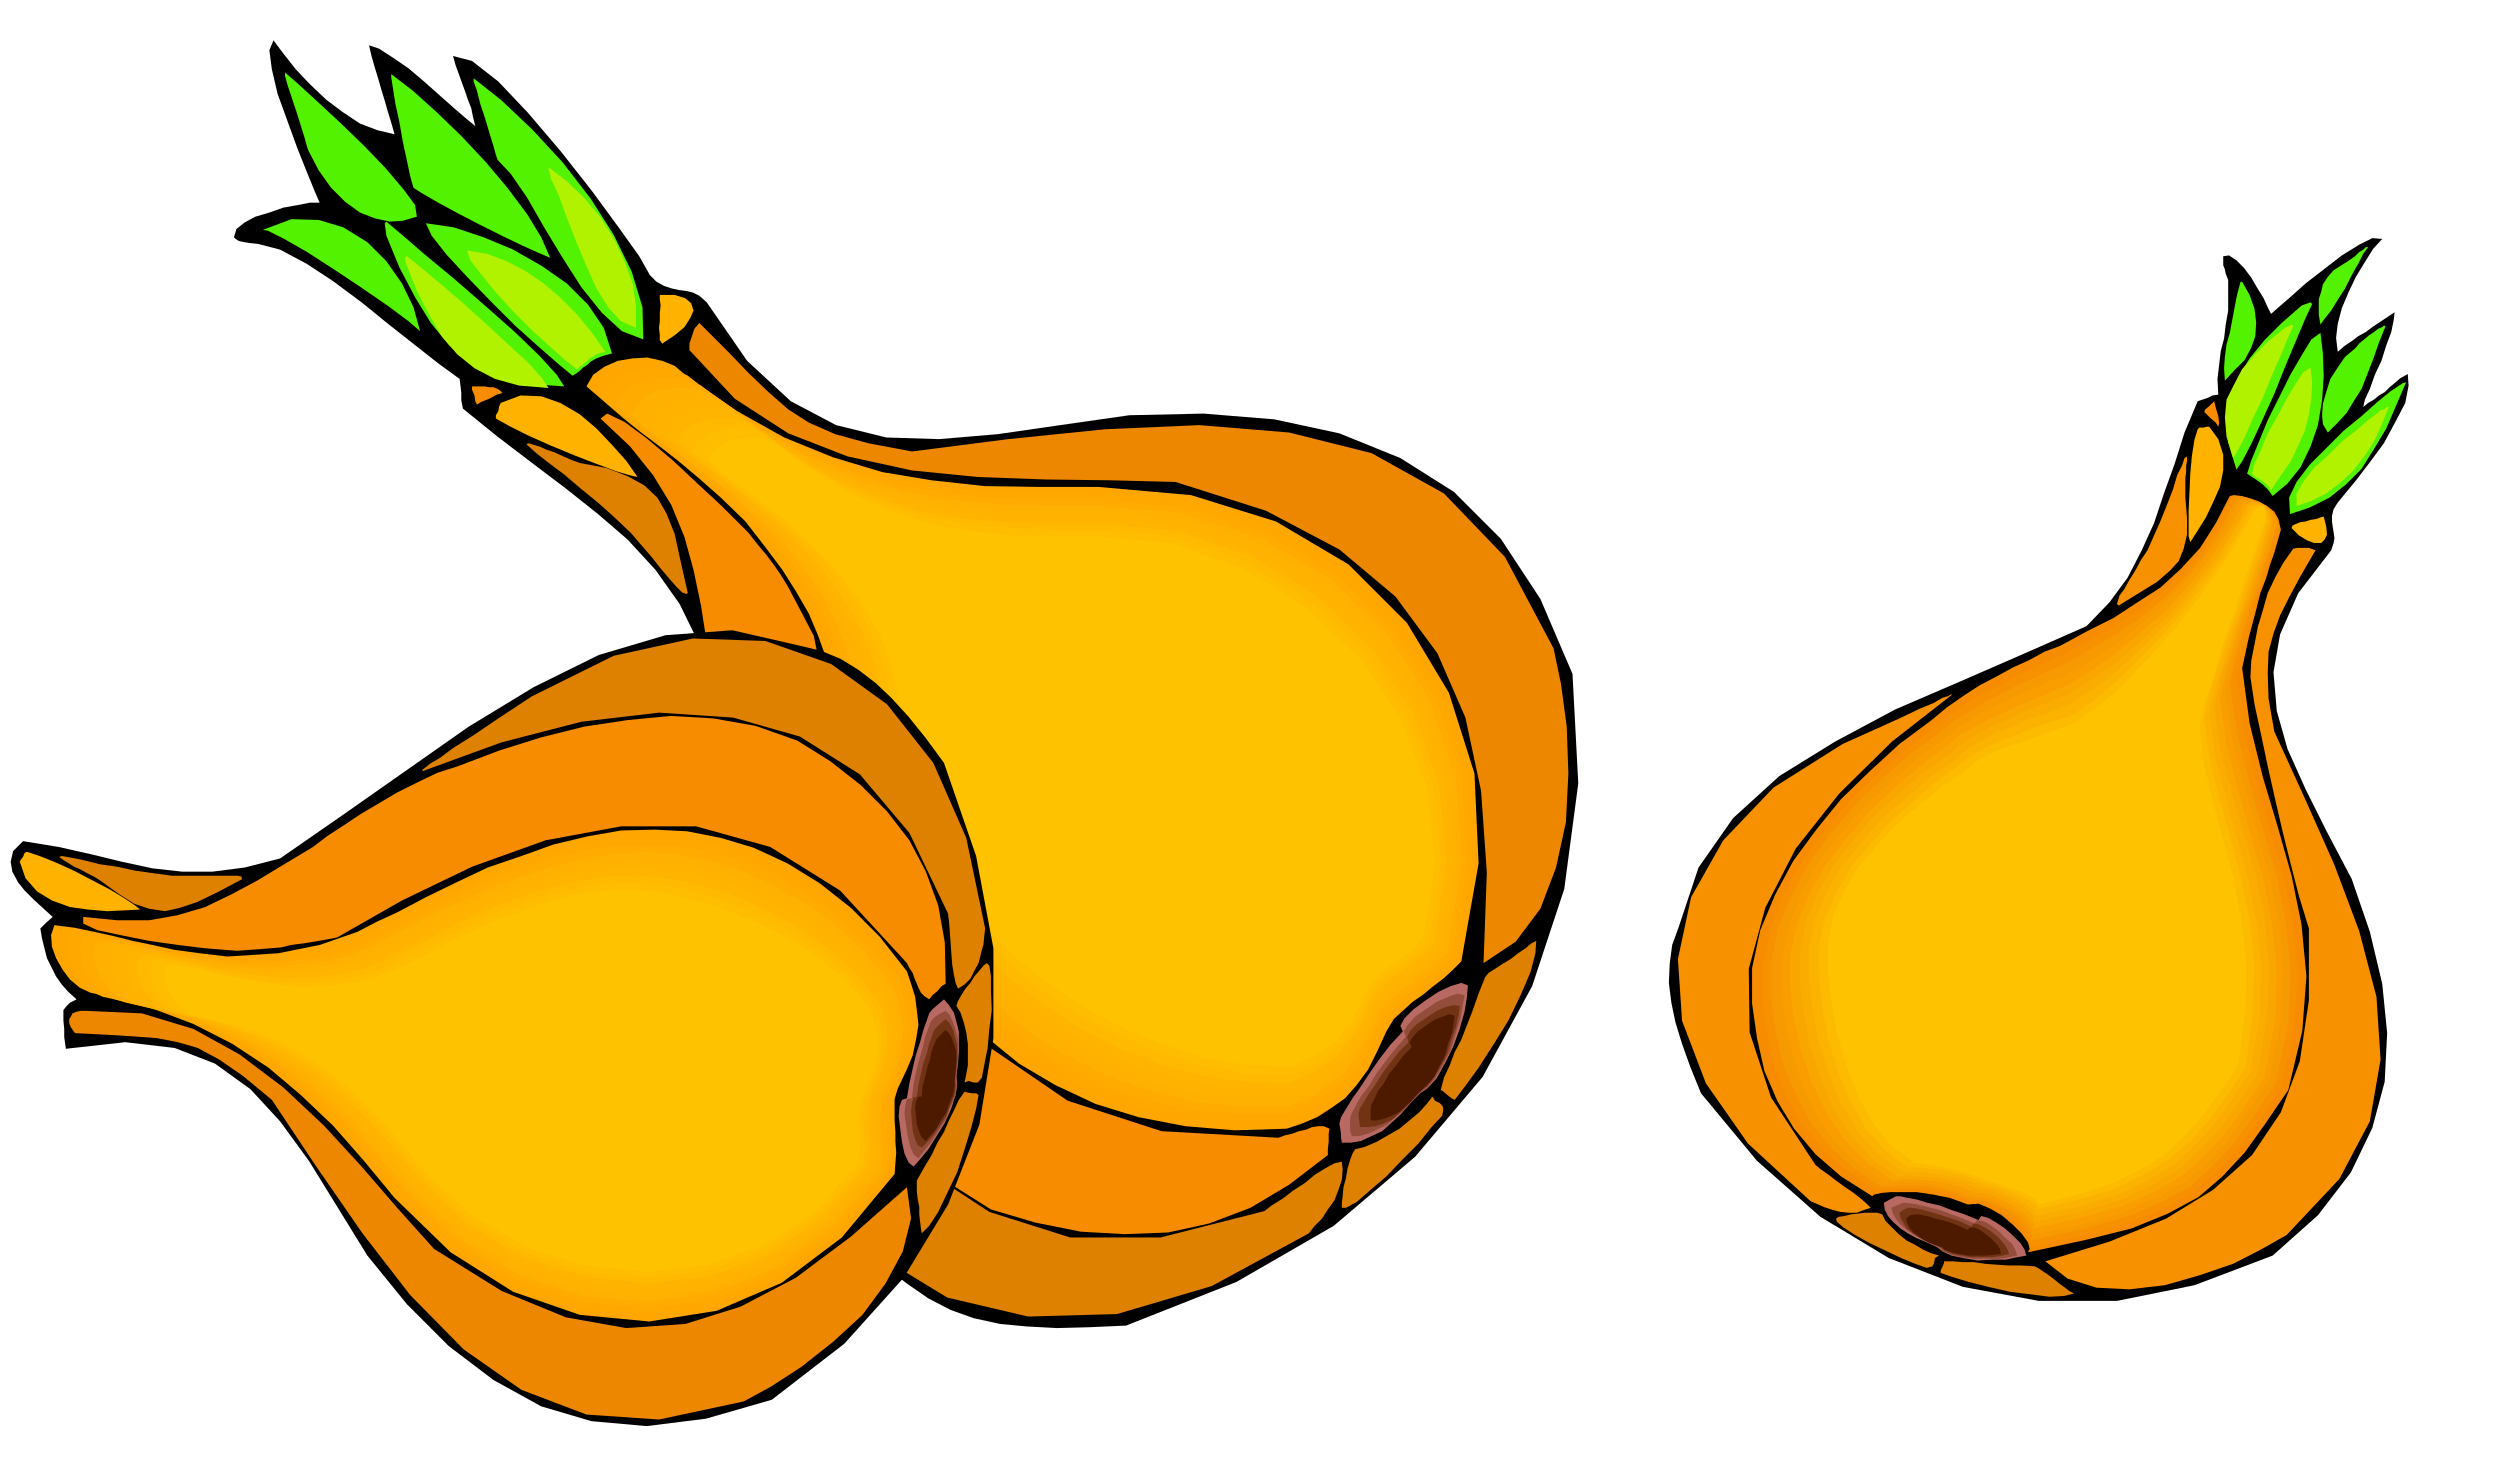
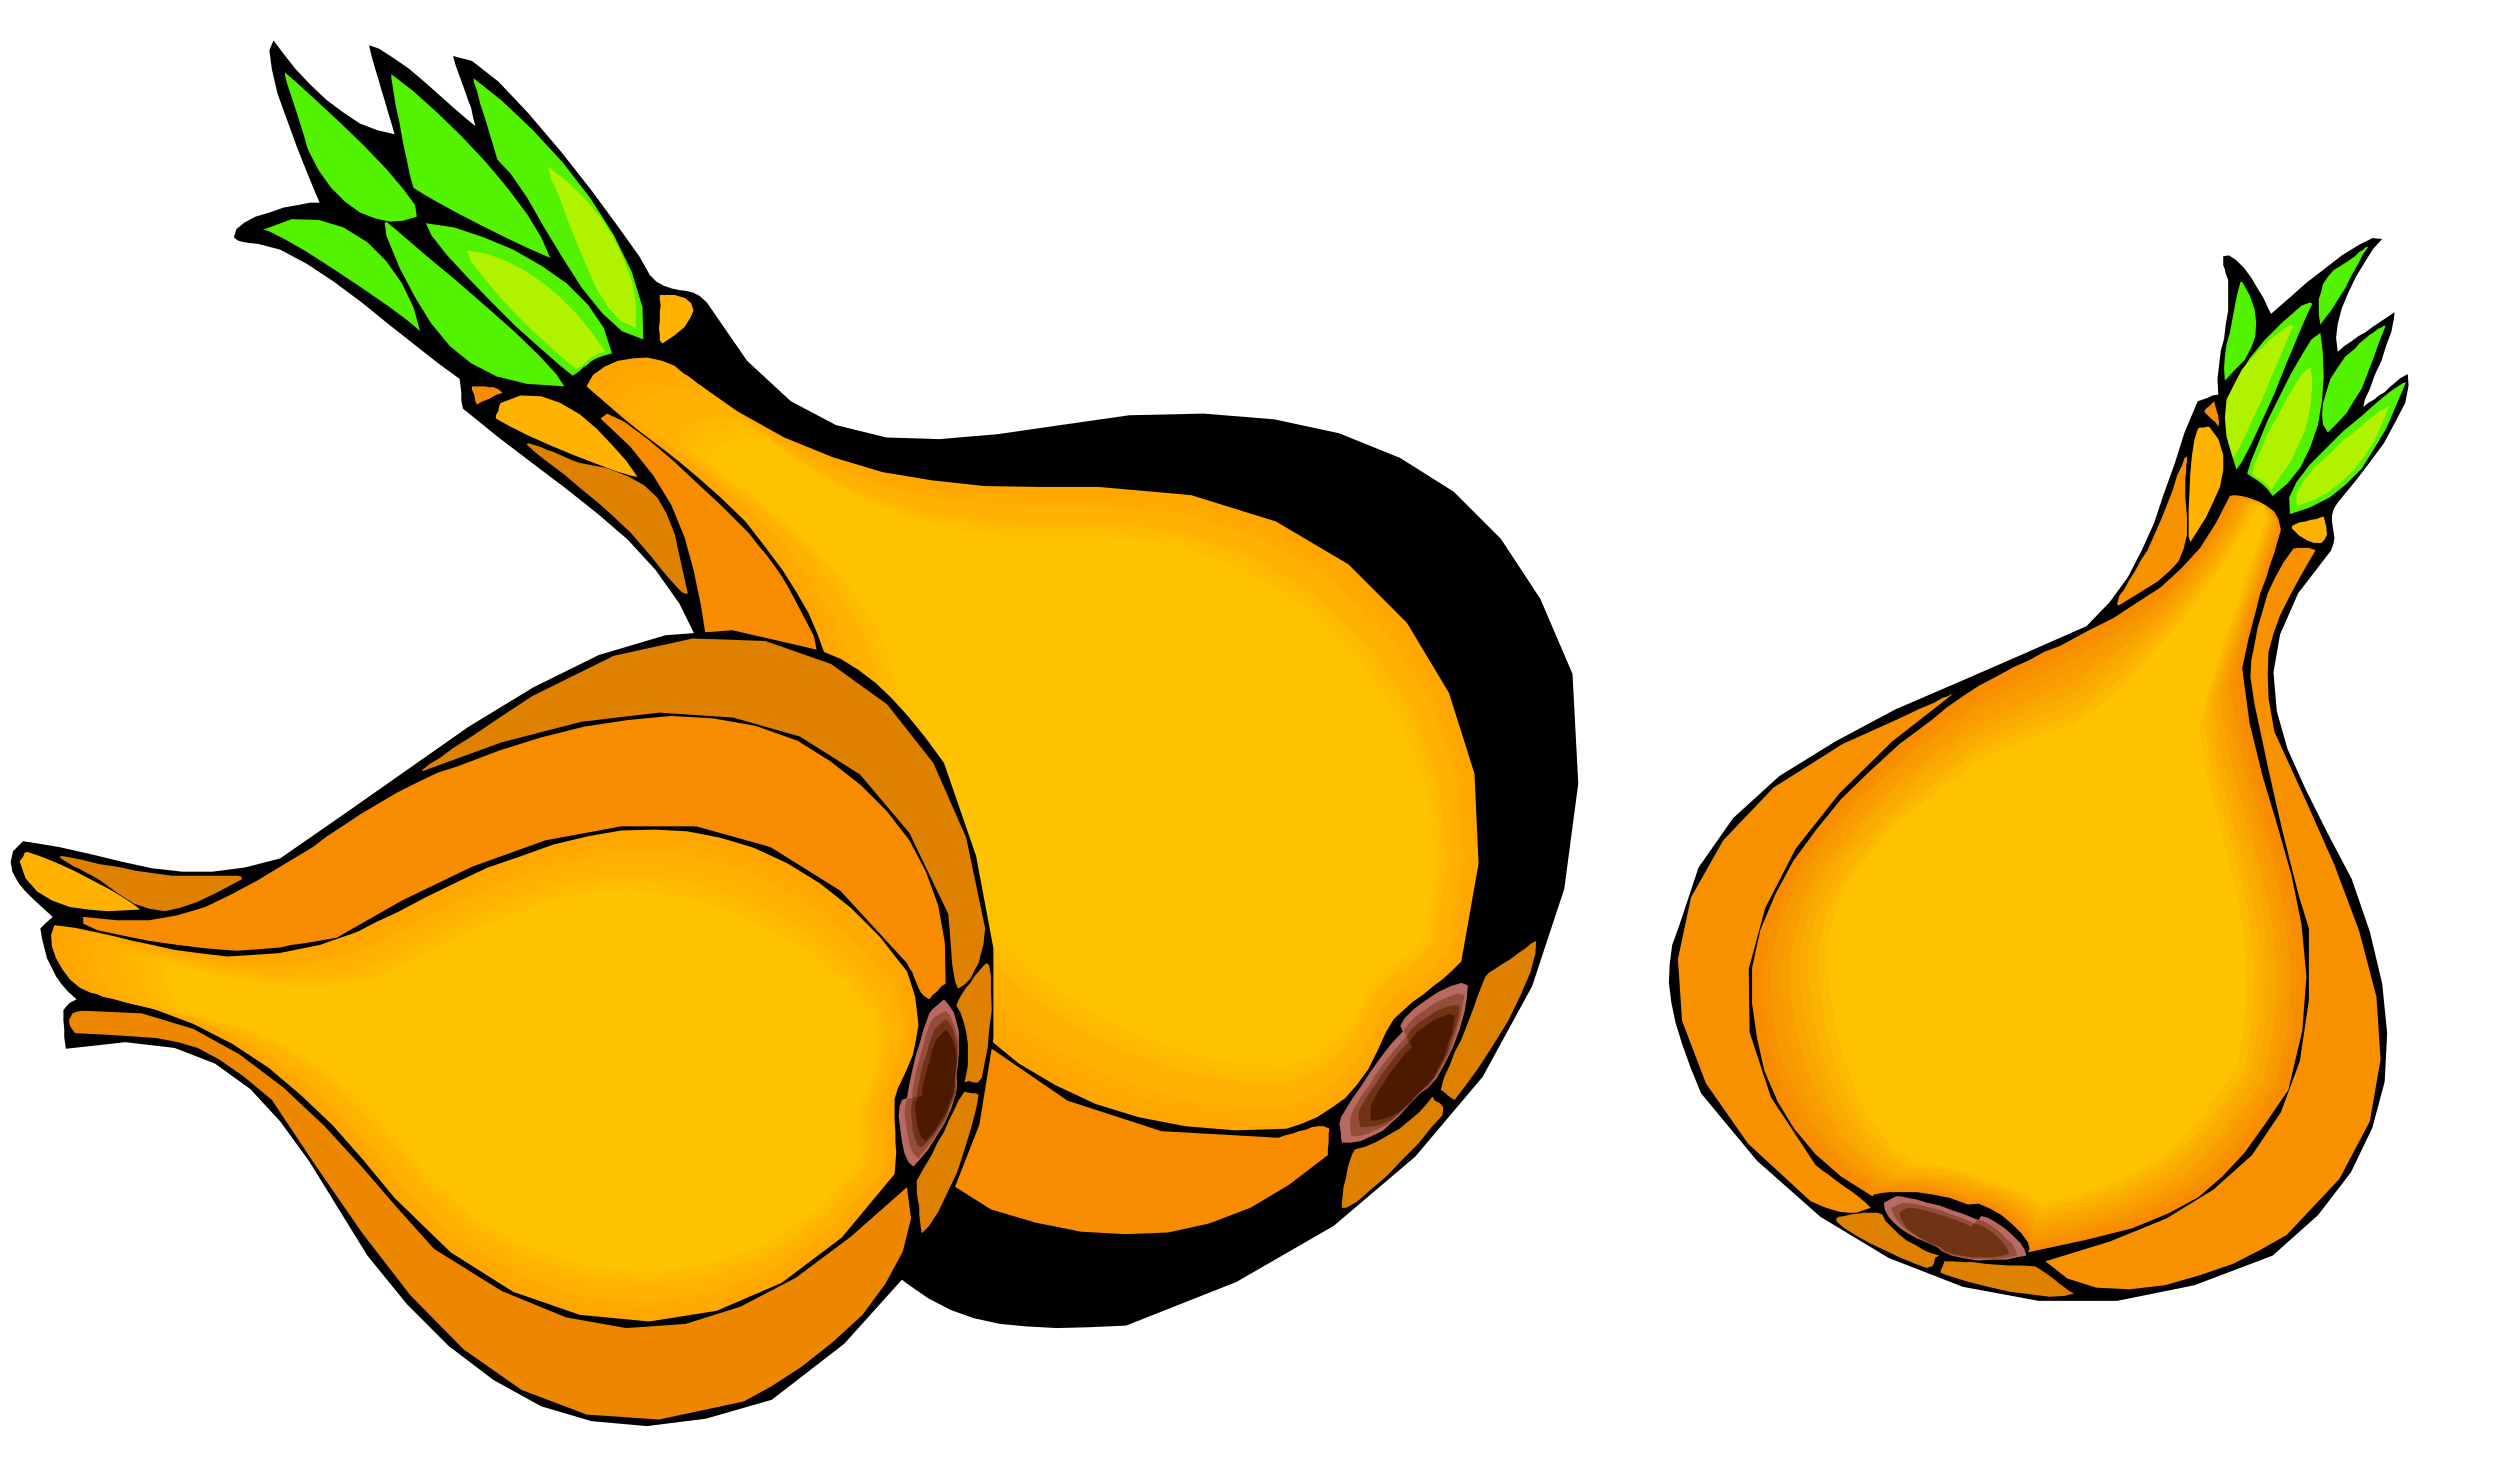
<svg xmlns="http://www.w3.org/2000/svg" width="490.455" height="287.05" fill-rule="evenodd" stroke-linecap="round" preserveAspectRatio="none" viewBox="0 0 3035 1776">
  <style>.brush1{fill:#000}.pen1{stroke:none}.brush2{fill:#52f200}.brush3{fill:#b0f200}.brush4{fill:#f78c00}.brush5{fill:#ffb300}.brush6{fill:#f79100}.brush13{fill:#ffc200}.brush14{fill:#b86961}.brush15{fill:#944d3b}.brush16{fill:#703314}.brush17{fill:#4d1a00}.brush18{fill:#de8000}.brush19{fill:#ffa600}.brush20{fill:#ffa800}.brush21{fill:#ffab00}.brush22{fill:#ffb000}.brush23{fill:#ffb500}.brush24{fill:#ffba00}.brush25{fill:#ffbd00}.brush26{fill:#ed8700}</style>
  <path d="M2699 311v11l2 5 1 5 3 8v37l-3 17-2 17-4 15-2 17-2 17 1 19-7 1-6 3-6 2-6 2-16 38-12 38-13 36-12 36-15 33-17 33-22 30-28 29-75 33-78 34-79 34-73 39-68 42-56 51-42 60-24 72-8 22-3 23-1 23 3 24 5 24 8 26 10 28 13 32 68 82 77 68 83 50 90 35 92 17h95l94-19 95-36 55-49 40-52 26-54 15-56 3-59-6-60-15-63-22-64-30-57-26-52-22-49-13-46-4-47 8-46 22-50 40-52 3-9 1-6-1-7-1-6-1-7v-7l2-8 5-8 9-11 14-17 16-21 17-23 14-26 12-23 4-21-1-14-9 5-7 6-6 5-6 6-7 4-6 5-7 4-6 5 2-9 6-13 6-17 8-17 6-19 6-16 3-15 1-9-9 6-9 6-9 6-8 6-9 5-8 6-9 6-8 7-2-17 2-17 5-19 8-19 9-19 11-18 10-16 11-12-12-1-16 8-21 13-22 17-22 17-19 17-15 13-8 7-4-8-5-11-8-13-7-12-9-12-9-9-9-6-7 1z" class="pen1 brush1" />
  <path d="m2720 342-4 15-3 15-3 16-3 16-4 14-2 15-1 14 1 15 12-13 12-12 8-15 5-14 1-17-2-16-6-17-9-16h-2zm124-21-11 7-7 8-6 9-2 9-3 9v19l2 12 5-7 8-10 8-13 9-14 8-16 8-14 6-12 6-8h-3l-3 3-5 3-5 5-10 7-5 3zm-50 50-24 21-21 21-18 22-14 23-10 23-4 27 2 29 10 33 7-10 11-21 13-28 15-33 14-35 13-31 11-26 8-17-1-1-1-1-6 2-5 2z" class="pen1 brush2" />
  <path d="m2774 398-20 16-17 17-15 17-10 19-9 18-2 22 2 23 8 26 5-8 9-17 10-23 12-25 11-27 11-25 9-22 6-13-2-2-4 2-4 2z" class="pen1 brush3" />
  <path d="m2728 575 6 4 6 4 3 2 5 4 5 5 6 8 18-15 16-20 12-25 9-26 5-30 2-29-1-28-3-25-11 8-11 18-14 24-14 28-14 28-11 27-9 22-5 16z" class="pen1 brush2" />
  <path d="m2734 575 4 4 6 3 2 1 3 3 4 3 4 6 12-18 12-17 9-19 8-18 5-20 3-19 1-20-2-18-9 6-9 14-11 18-11 21-12 21-8 20-8 17-3 12z" class="pen1 brush3" />
  <path d="m2676 500 2 2 6 6 6 5 3 5 1-5-1-8-3-10-2-8-2 2-4 4-5 4-1 3z" class="pen1 brush4" />
  <path d="m2859 423-12 10-9 13-9 14-5 16-4 14-1 14 1 11 6 10 12-12 11-12 9-15 9-14 7-18 7-18 7-20 8-20-2-1-2 2-5 2-5 4-6 4-6 5-6 5-5 6z" class="pen1 brush2" />
  <path d="m2668 521-4 13-3 19-2 22-1 23-1 21v32l2 7 9-14 10-16 9-19 8-18 4-20v-19l-6-19-11-15h-3l-4 1h-5l-2 2z" class="pen1 brush5" />
  <path d="m2572 735 26-16 21-13 15-13 11-12 6-15 4-17v-21l-2-24v-24l1-7v-8l1-5v-6l-3 2-3 9-6 12-5 17-7 18-8 20-8 18-8 18-8 12-7 13-7 11-6 11-6 8-2 7-1 3 2 2z" class="pen1 brush6" />
  <path d="m2902 475-16 13-19 17-22 18-21 21-20 20-16 21-9 19 1 20 24-8 24-12 20-16 19-19 15-24 15-25 12-28 12-28-4 1-6 4-6 4-3 2z" class="pen1 brush2" />
  <path d="m2888 500-12 9-15 13-18 14-17 17-17 15-13 17-8 14v15l18-6 18-9 17-13 16-15 14-18 12-19 9-20 8-20h-2l-4 3-4 1-2 2z" class="pen1 brush3" />
  <path d="m2707 602-17 33-19 30-23 25-25 23-28 18-29 19-32 16-33 18-19 7-18 10-20 9-20 11-21 11-20 13-20 14-18 15-39 29-36 33-35 34-30 37-28 38-22 41-18 43-10 46v43l6 42 9 40 16 37 20 33 26 31 31 27 38 24 2-2 9-2 11-1h32l20 3 20 4 22 8 13-1 14 6 14 8 14 12 10 10 8 11 2 8-2 4 70-15 56-14 44-18 37-20 29-25 27-29 25-35 28-41 17-72 5-66-6-63-12-59-17-60-18-60-16-65-9-67 8-37 8-30 6-24 7-18 5-17 5-14 4-14 4-14-3-13-5-9-9-7-10-5-11-4-10-3-9-1-5 1z" class="pen1 brush4" />
  <path d="m2711 602-17 33-19 31-23 28-26 25-29 21-30 20-32 18-32 17-18 8-18 9-20 9-19 11-21 10-20 12-20 13-17 15-37 28-35 31-33 32-30 36-27 36-22 40-17 42-9 46v41l5 41 9 39 15 37 18 33 25 31 30 26 37 24 2-1h8l11-1h31l19 3 20 4 21 8h14l14 6 14 8 14 11 10 10 7 10 2 7-2 4 66-15 55-15 43-18 36-20 28-25 26-28 25-34 26-40 16-71 5-65-6-61-12-58-17-59-16-58-15-61-9-64 8-37 9-31 7-26 8-21 5-20 6-16 5-15 4-15-3-12-5-8-8-7-8-5-11-4-8-2-8-1h-5z" class="pen1 brush6" />
  <path d="m2715 606-17 32-19 31-24 29-26 27-30 24-31 21-32 19-31 18-18 7-18 9-20 9-19 10-20 10-20 12-19 12-17 14-36 26-34 30-32 31-29 34-26 35-21 38-17 41-9 44v40l5 41 9 39 15 37 18 34 24 31 29 27 35 23 2-1h8l11-1h29l19 4 19 5 20 8h14l15 5 14 7 13 10 9 9 7 9 2 6-3 4 64-14 53-15 43-18 35-19 28-25 26-28 24-34 26-39 15-71 3-64-6-60-11-56-17-57-16-56-15-59-9-61 9-37 9-31 8-28 9-24 6-22 7-18 5-17 5-14-2-11-5-8-8-6-7-4-9-3-8-1-7-1-4 1z" class="pen1" style="fill:#f79900" />
  <path d="m2720 606-17 32-21 33-25 30-27 30-30 26-31 24-31 21-30 18-18 6-17 8-20 8-19 9-20 9-19 12-18 11-17 14-35 26-33 29-31 29-28 33-26 33-20 37-15 39-9 42v39l5 41 9 38 13 39 17 34 23 32 27 26 34 23 2-2h8l10-1 14 1 14 1 18 4 18 4 20 8 14 1 15 5 14 7 13 9 9 7 6 8 2 6-2 4 62-13 51-15 41-18 34-19 28-25 25-28 23-33 25-38 14-70 3-62-5-58-11-55-16-55-15-55-15-57-9-60 9-35 9-32 9-29 10-26 7-24 8-21 5-19 5-15-2-10-4-7-7-6-6-3-8-3-7-1-6-1h-3z" class="pen1" style="fill:#fa9e00" />
  <path d="m2724 610-17 32-21 32-25 32-28 32-32 28-31 26-31 22-29 18-17 6-17 8-20 8-19 9-20 9-19 10-18 10-16 13-33 25-32 27-30 29-27 31-25 32-20 35-15 37-9 40v37l5 40 9 38 13 39 17 35 22 33 26 27 33 23 2-1 7-1h10l14 1 14 1 17 3 17 4 18 7 15 2 15 6 14 7 12 8 9 7 6 6 2 5-2 3 59-13 49-14 40-18 33-19 27-24 25-27 23-32 25-36 13-70 2-62-6-57-11-54-15-53-15-53-14-55-8-57 8-35 10-32 9-32 11-28 8-26 8-23 6-20 4-14-1-11-3-7-5-5-5-3-7-2h-11l-3 1z" class="pen1" style="fill:#faa600" />
  <path d="m2728 612-16 31-21 33-26 34-29 34-32 30-32 28-32 23-28 18-17 6-17 7-19 7-18 9-20 8-18 10-18 10-15 13-33 23-30 26-30 27-26 30-24 30-20 34-14 35-8 38v37l5 39 8 39 13 39 15 36 22 33 25 28 31 22 2-1 7-1h10l13 1 14 1 17 3 17 4 18 7 14 2 15 6 13 6 12 7 8 6 5 6 1 4-2 3 57-12 48-14 38-18 33-19 26-24 25-26 22-31 23-35 12-69 3-61-6-57-10-52-15-51-14-50-14-52-8-55 8-35 11-33 10-34 11-30 9-29 9-25 6-21 5-15-1-10-2-6-4-5-4-2-11-2-7 2z" class="pen1" style="fill:#faad00" />
  <path d="m2730 614-16 30-21 35-27 35-29 36-33 33-32 30-31 24-27 18-16 6-17 6-19 6-18 9-20 7-18 10-17 10-14 13-31 21-29 25-29 25-25 28-24 29-19 32-14 33-8 37v35l5 39 7 39 13 40 15 36 20 33 24 27 30 21h19l13 2 13 1 16 3 16 4 17 7 15 3 15 6 12 6 12 6 7 5 5 5 2 3-2 3 55-12 46-14 37-18 32-19 26-24 23-26 21-30 22-33 11-68 2-60-6-55-10-51-14-50-13-49-13-49-7-52 8-33 11-35 11-35 12-33 10-32 10-27 6-23 5-15-2-9-2-6-3-4-3-1-8-1-7 2z" class="pen1" style="fill:#fcb300" />
  <path d="m2734 616-15 29-22 36-28 37-30 38-33 35-33 33-31 26-26 18-15 5-17 5-18 6-18 8-20 7-18 9-17 9-14 11-29 21-28 24-27 24-24 27-23 27-18 31-14 31-8 35v34l4 38 7 40 12 40 15 36 19 34 24 27 29 21 1-1h15l12 2 13 1 15 4 15 4 17 7 15 4 15 5 13 5 11 6 8 4 5 4 1 2-2 3 52-12 44-13 36-18 31-19 26-23 23-26 21-29 21-32 9-67 2-59-6-54-10-49-13-49-13-46-12-49-7-49 7-33 11-35 12-37 13-35 11-35 10-29 8-24 5-15-1-8-1-5-3-4h-8l-6 2z" class="pen1" style="fill:#fcba00" />
  <path d="m2738 618-16 29-22 36-28 39-31 41-34 37-32 34-31 26-26 18-15 5-16 6-18 6-18 7-19 6-18 8-16 9-13 11-29 20-27 22-27 23-23 25-22 26-18 29-13 30-7 33v33l4 37 7 40 12 40 14 37 19 34 22 27 28 20h7l8 1 12 2 11 2 15 4 14 4 16 6 16 5 16 6 12 4 11 5 7 3 4 4 1 2-1 2 49-12 42-14 35-17 30-19 24-23 22-25 20-28 21-30 9-67 1-59-6-53-9-48-13-47-12-45-11-46-6-47 8-32 11-35 11-38 14-38 11-37 12-32 8-25 6-16-1-8v-4l-2-3h-1l-4 1-5 3z" class="pen1 brush13" />
  <path d="m2237 903-84 53-61 64-39 69-16 75 5 75 29 76 51 73 76 70 7 3 9 4 9 3 11 3 10 1h10l8-3 9-3-6-6-7-6-9-7-9-6-11-8-9-7-10-7-6-5-54-82-26-79-1-77 20-74 37-72 53-67 64-63 73-57h-2l-3 2-7 2-10 6-17 7-23 11-31 14-40 18z" class="pen1 brush6" />
  <path d="m2782 641 9 9 10 6 8 3h9l4-4 3-6-1-10-3-12-4 1-5 2-7 1-6 2-7 1-5 2-4 2-1 3z" class="pen1 brush5" />
  <path d="m2784 666-12 17-10 18-9 19-6 21-6 20-4 21-4 20-1 20 5 33 8 37 8 38 9 40 9 39 10 40 10 39 12 39v87l-11 74-23 62-35 52-47 42-57 35-69 28-78 24 27 21 35 11 40 2 43-5 42-12 41-14 35-18 30-17 64-68 37-70 13-75-5-76-21-80-30-80-36-81-37-81-7-40-1-31 1-26 6-22 8-22 11-22 14-26 18-31-8-3h-14l-5 1z" class="pen1 brush6" />
  <path d="m2287 1460 1 8 4 8 6 7 9 8 9 6 11 6 12 5 13 6 6 5 11 5 14 3 18 3 17-1h17l14-3 11-2-2-7-5-8-9-9-10-9-12-8-9-5-8-2-3 5-17-7-15-5-16-6-14-3-13-4-11-2-9-2h-5l-8 4-7 4z" class="pen1 brush14" />
  <path d="m2296 1466 2 7 4 7 5 6 8 7 8 5 10 6 9 5 12 5 5 5 10 4 13 3 15 2h30l12-2 10-2-2-6-4-8-9-8-8-8-11-8-8-4-7-1-3 4-14-6-14-5-13-5-12-3-12-3-10-2-8-1h-4l-7 3-7 3z" class="pen1 brush15" />
  <path d="m2306 1472 1 6 4 7 4 6 7 6 6 4 9 5 9 4 10 4 5 4 9 4 11 2 13 2h26l11-2 8-2-2-6-4-6-7-8-7-6-9-6-8-4-6-1-3 4-12-6-12-4-12-4-10-3-11-3-8-2-8-1h-4l-6 3-4 3z" class="pen1 brush16" />
-   <path d="m2314 1479 1 5 3 6 4 5 6 5 6 4 7 4 8 3 9 3 3 3 8 3 9 2 12 2h22l9-1 8-1-1-6-3-5-7-7-6-5-8-6-7-3h-6l-2 3-11-5-10-4-10-3-9-2-9-3-6-1-6-1h-3l-6 1-5 4z" class="pen1 brush17" />
  <path d="m2229 1479 1 4 8 7 14 9 18 10 19 9 19 9 17 7 14 5 7-2 2-4 1-6 5-3-10-3-9-4-10-6-10-5-10-8-8-8-8-8-4-8-6-2h-15l-8 1-9 1-8 2-7 1-3 2zm131 52v2l-2 5-2 4v3l14 5 20 6 24 6 26 6 25 3 23 3 18-1 12-3-6-3-5-4-7-5-6-5-8-6-6-4-6-4-4-2-17-1h-15l-15-1-13-1-14-2h-13l-12-1h-11z" class="pen1 brush18" />
  <path d="m284 288 2 2 3 2 3 1 5 1 6 1 10 1 27 7 32 17 32 21 35 26 32 26 33 26 28 22 26 19 1 8 1 9v9l2 10 42 34 42 32 41 31 39 31 36 31 34 37 29 41 24 49 11 108 9 112 10 112 17 109 25 102 41 92 58 79 81 62 26 18 27 14 28 10 32 7 32 3 37 2 39-1 45-2 134-53 118-68 99-84 82-97 60-110 39-118 17-128-7-133-39-91-48-73-57-57-65-41-74-30-79-17-86-7-90 2-84 12-76 11-71 6-64-2-61-15-55-29-53-49-49-71-9-8-8-4-9-2-8-1-9-2-9-3-9-5-8-8-13-23-25-35-33-45-37-47-40-47-36-38-32-25-23-6 3 11 4 11 4 11 4 11 3 9 4 10 2 10 3 12-11-9-14-12-18-16-18-16-20-17-19-13-17-11-12-4 3 13 4 14 4 13 4 14 4 13 4 14 4 13 4 14-21-5-21-8-21-14-20-15-20-19-17-18-15-19-12-16-5 12 3 23 7 30 12 33 12 33 12 30 9 22 6 14h-12l-15 3-17 3-17 6-17 5-13 7-10 8-3 10z" class="pen1 brush1" />
  <path d="m510 402-8-29-14-29-19-27-23-23-29-18-30-9-33-1-35 13 6 1 20 10 28 16 34 22 33 22 32 22 24 18 14 12zM375 184l12 23 15 21 17 17 18 13 18 7 18 4 16-1 17-5-2-14-14-19-22-26-26-27-30-29-27-25-24-22-15-13v4l3 11 5 15 6 18 5 16 5 16 3 11 2 5zm94 102 16 39 19 36 19 31 23 28 26 21 31 16 37 9 45 3-9-14-21-23-30-29-35-31-38-33-35-29-29-25-19-16-1 1-1 1 1 7 1 8z" class="pen1 brush2" />
-   <path d="m494 323 12 30 15 29 15 26 19 22 21 17 25 13 29 8 36 3-8-12-16-18-25-23-27-25-30-27-27-23-24-20-15-12h-1l-1 2v4l2 6z" class="pen1 brush3" />
  <path d="m695 456 5-3 4-3 4-4 5-3 4-4 7-4 8-3 11-3-10-31-19-28-26-26-30-21-35-20-36-15-36-12-34-5 7 15 18 23 25 27 29 30 29 29 29 26 24 21 17 14z" class="pen1 brush2" />
  <path d="m700 448 7-5 6-5 3-3 5-3 5-3 9-2-17-24-18-22-20-20-20-17-22-15-23-12-24-9-24-4 4 12 14 18 17 21 22 24 22 22 22 20 18 16 14 11z" class="pen1 brush3" />
  <path d="m579 491 5-3 10-4 9-5 7-2-3-3-3-2-5-2h-5l-6-1h-15v4l3 7 1 7 2 4z" class="pen1 brush4" />
  <path d="m502 228 11 7 19 11 24 13 27 14 26 13 25 12 20 9 14 6-11-25-17-28-24-32-26-31-30-32-30-29-29-26-26-20v4l2 13 3 19 5 23 4 23 5 23 4 19 4 14z" class="pen1 brush2" />
  <path d="m602 508 16 9 24 12 27 12 29 12 26 10 24 9 17 5 9 2-14-20-17-19-19-20-20-17-24-14-23-8-25-1-24 9-2 4-1 6-3 5v4z" class="pen1 brush5" />
  <path d="m835 720-9-40-7-32-10-25-11-19-16-15-20-11-26-10-32-6-11-4-9-4-11-5-9-3-9-4-7-2-6-2-3 1 2 2 10 9 14 11 20 15 20 17 22 18 20 18 19 18 12 14 13 15 11 14 11 13 8 9 7 7 5 2 2-1z" class="pen1 brush18" />
  <path d="m604 194 16 17 20 29 20 35 23 38 23 36 25 31 24 22 26 10-1-39-13-43-22-45-28-44-34-44-37-40-37-35-34-27v4l4 11 4 16 6 18 5 17 5 16 3 11 2 6z" class="pen1 brush2" />
  <path d="m671 221 8 18 9 25 11 28 13 31 12 27 15 24 15 16 18 8v-27l-4-27-10-27-12-26-17-27-19-23-22-21-22-17v3l2 6 1 6 2 3z" class="pen1 brush3" />
  <path d="m712 469 22 19 22 19 21 17 24 18 23 18 25 21 26 23 30 29 24 31 21 28 17 27 15 26 11 26 10 28 7 30 8 34 9 44 12 48 14 48 17 50 19 47 22 46 26 42 30 39 32 33 38 31 44 26 49 23 52 16 57 11 60 5 63-2 18-6 19-8 17-11 17-12 14-16 14-19 11-22 11-24 9-15 12-11 11-10 13-9 12-10 12-9 11-10 11-11 21-119-5-109-31-98-51-85-71-71-88-52-103-32-113-10h-72l-66-1-64-7-60-10-60-18-59-24-59-33-60-42-14-12-15-6-18-4-18 1-18 3-16 7-14 10-8 14z" class="pen1 brush19" />
  <path d="m731 481 21 19 22 17 21 17 23 17 22 17 25 20 25 23 28 28 24 30 21 28 16 25 14 26 10 25 9 27 7 29 7 34 10 43 12 46 14 47 17 47 18 46 22 44 24 41 30 38 31 32 38 31 43 26 49 24 52 17 56 12 59 5h61l18-6 18-8 17-11 16-12 14-16 14-18 11-21 10-24 8-14 11-11 12-10 13-9 11-9 12-8 11-10 10-10 20-116-6-107-31-97-51-84-71-70-86-51-100-33-110-10h-70l-64-1-62-6-58-10-58-17-57-24-58-32-57-40-14-11-15-7-18-3-17 1-18 3-15 7-13 10-8 14z" class="pen1 brush20" />
  <path d="m747 491 21 18 22 17 21 16 22 17 22 16 24 20 25 22 28 28 22 28 20 28 16 25 13 25 10 24 9 26 7 29 7 33 9 41 12 45 13 45 17 46 18 44 21 44 24 39 28 37 30 32 38 30 43 27 48 24 51 17 56 13 58 5h60l17-7 18-7 17-11 16-12 14-15 12-17 11-21 9-22 9-13 11-11 12-9 12-9 11-9 11-8 10-10 10-10 19-113-6-105-31-94-50-82-70-69-85-50-98-32-108-10h-67l-63-2-60-7-57-9-57-17-54-23-56-30-55-39-13-11-15-6-17-3h-17l-18 3-15 6-14 10-8 13z" class="pen1 brush21" />
  <path d="m766 504 20 18 21 16 20 15 22 16 21 16 23 19 24 21 28 26 22 28 19 26 15 24 13 25 9 23 9 25 7 28 8 31 8 41 11 44 13 44 16 45 17 42 21 42 23 38 28 35 30 31 37 31 43 27 48 24 51 18 54 14 57 6h58l17-6 17-8 15-10 16-12 13-15 13-17 11-20 10-22 8-13 11-10 10-9 12-8 11-9 11-8 10-10 10-10 18-110-7-101-31-93-50-80-70-68-83-49-97-32-104-9h-65l-60-2-58-6-55-10-55-17-54-22-54-30-54-38-13-10-14-6-17-3-16 1-18 3-14 7-12 10-8 13z" class="pen1 brush22" />
  <path d="m787 514 19 17 20 16 19 14 21 16 21 15 22 19 23 21 25 26 21 27 19 26 15 23 13 24 9 22 9 25 6 26 6 30 9 39 11 42 12 42 16 44 16 41 20 41 22 37 27 34 29 30 38 31 43 27 48 25 51 19 54 14 56 6h57l16-6 16-7 15-10 15-12 12-15 12-16 10-19 10-21 8-13 11-9 10-9 12-8 10-9 11-8 9-10 10-9 17-106-8-99-31-91-50-78-69-67-82-50-94-31-101-10h-63l-58-1-57-6-53-9-53-16-52-21-52-29-52-36-12-10-14-6-16-3-16 1-16 3-14 6-11 9-7 12z" class="pen1 brush5" />
-   <path d="m806 525 19 17 19 15 18 14 20 15 19 15 22 18 22 20 25 25 20 26 18 25 15 22 12 23 9 21 8 24 6 26 7 30 8 38 11 41 12 41 15 42 16 40 19 39 21 36 25 33 29 29 37 29 43 27 48 25 50 20 54 14 55 8h56l16-6 16-7 14-9 15-10 12-15 12-15 9-19 10-21 8-13 10-9 10-9 11-7 10-8 10-8 9-9 9-8 16-103-8-97-31-89-50-77-67-65-80-49-91-31-98-10h-61l-58-2-55-6-51-9-52-15-50-21-51-28-51-36-11-9-13-6-15-3-15 1-16 3-13 6-11 9-7 12z" class="pen1 brush23" />
  <path d="m822 535 18 16 19 16 19 14 19 15 19 14 21 18 21 20 24 24 20 24 17 24 14 21 12 22 9 21 8 23 6 25 6 29 8 36 11 40 11 39 15 41 15 38 18 38 21 34 25 32 28 29 37 29 43 28 48 25 50 20 53 15 53 8 54 1 15-6 16-7 14-9 14-10 11-14 12-15 9-18 9-20 8-12 9-9 10-9 11-7 10-8 10-7 9-9 10-8 15-100-9-94-32-87-49-76-67-65-79-48-89-31-95-10h-60l-55-1-53-5-50-8-49-15-48-20-49-27-48-34-12-9-13-6-15-3-15 1-16 2-13 6-11 8-7 11z" class="pen1 brush24" />
  <path d="m841 548 17 15 18 14 17 13 19 14 18 14 21 17 21 18 25 23 19 24 16 23 13 21 12 22 8 21 8 22 5 24 6 28 8 35 10 37 11 38 14 39 15 36 18 37 21 33 24 32 27 28 36 29 42 27 48 26 49 20 53 16 53 9 53 1 14-6 15-6 14-9 13-9 11-13 11-15 9-18 9-20 8-11 9-9 9-8 11-6 9-8 10-7 8-9 9-8 14-97-9-91-32-85-50-74-66-64-78-48-87-31-91-9h-57l-54-2-51-5-47-8-48-14-46-19-47-27-47-33-11-9-13-5-15-3-14 1-15 2-13 6-11 9-6 12z" class="pen1 brush25" />
  <path d="m860 558 16 15 18 14 17 12 18 14 18 13 19 17 21 19 22 23 19 23 16 21 12 20 12 20 8 20 7 21 5 23 6 26 7 34 10 37 11 36 13 38 14 35 18 36 19 32 23 31 26 26 36 29 41 27 48 26 50 21 53 17 52 9 51 1 14-6 14-6 13-8 13-9 11-13 10-13 9-17 8-18 7-12 9-9 10-8 10-6 9-7 9-7 8-9 8-8 14-93-10-89-32-83-49-73-65-62-76-47-85-31-89-9h-55l-51-1-49-5-46-8-46-14-45-19-46-25-45-31-11-9-12-5-14-3-13 1-15 2-11 5-11 8-6 11z" class="pen1 brush13" />
  <path d="m729 508 36 34 28 35 22 36 16 39 11 40 9 43 7 45 8 50 3 26 3 28 3 30 6 30 5 30 8 31 8 31 12 31 21 59 25 60 28 57 33 55 37 50 43 46 48 40 54 34 54 16 55 11 53 3 53-2 50-11 50-19 47-28 47-36v-7l1-9v-10l1-6-7-3h-7l-7 1-7 3-9 2-8 3-9 2-8 3-142-8-114-37-92-63-71-82-55-98-40-105-29-110-21-106-13-25-10-19-9-17-8-13-9-13-9-12-11-13-10-13-11-11-21-21-29-27-31-29-32-27-27-20-21-10-8 6z" class="pen1 brush4" />
-   <path d="m905 1213 32 128 54 104 72 77 87 53 98 23 108-3 115-34 118-64 7-9 9-9 7-11 8-11 5-13 4-12 1-12-1-10-9 2-11 6-13 8-12 10-14 9-13 10-13 8-9 7-126 32h-110l-98-31-84-55-75-78-62-94-53-108-42-115v6l1 9 3 16 2 24 4 34 4 44 6 59z" class="pen1 brush18" />
  <path d="m804 417 15-10 12-10 7-11 4-9-3-9-7-6-13-4h-18v5l1 8-1 9v10l-1 8 1 9v6l3 4z" class="pen1 brush5" />
-   <path d="m837 425 55 59 65 42 72 28 78 17 80 8 82 3 80 1 78 2 110 35 89 47 68 57 51 69 34 78 19 89 7 99-4 110 39-26 30-40 19-50 12-55 3-59-2-57-7-52-9-43-59-111-74-77-88-49-100-25-109-9-114 5-118 12-117 15-53-10-40-11-32-14-25-16-24-21-24-23-27-28-33-33-6 7-3 9-3 9v8z" class="pen1 brush26" />
  <path d="M1629 1387h11l12-2 13-6 13-6 11-10 12-11 11-13 12-12 9-6 11-12 10-18 10-20 8-22 6-21 3-19 1-13-8-3-13 4-15 7-15 10-15 11-11 11-5 9 3 7-15 16-13 17-12 17-11 17-10 14-8 13-6 10-2 8 1 6 1 6v5l1 6z" class="pen1 brush14" />
  <path d="M1641 1379h9l11-3 11-5 12-6 10-9 11-9 10-11 11-11 8-6 9-11 9-16 9-17 6-20 6-19 3-17 2-11-9-2-11 4-14 6-13 9-13 9-9 10-5 8 3 6-13 15-12 15-11 15-9 15-10 13-6 11-5 9-2 7v14l2 7z" class="pen1 brush15" />
  <path d="M1651 1368h9l10-1 9-3 11-5 9-8 9-9 9-10 9-9 7-5 8-10 8-14 8-15 5-17 6-17 3-14 1-10-7-1-9 2-12 5-12 8-12 8-8 8-4 8 2 6-12 12-10 13-10 13-8 13-8 11-6 10-5 8-2 7 1 8 1 8z" class="pen1 brush16" />
  <path d="M1664 1360h7l9-2 8-3 9-4 8-7 8-7 7-8 8-8 6-6 7-8 6-12 7-13 4-15 5-14 2-12 1-8-6-2-9 3-10 4-10 7-10 7-6 7-4 6 3 6-10 10-9 12-9 11-6 11-7 9-4 9-4 7-1 6v14z" class="pen1 brush17" />
  <path d="M1629 1466h5l13-7 16-14 20-17 19-20 20-20 16-20 13-14 1-7v-3l-2-3-2-2-6-3-3-5-7 9-9 10-12 10-12 10-14 8-14 8-14 6-12 3-3 5-3 8-3 10-2 12-3 11-1 11-1 8v6zm120-143 2 1 6 5 5 4 4 2 13-17 16-22 18-28 18-29 15-31 12-28 6-23 1-15-6 3-7 6-9 6-9 7-10 6-9 6-8 5-4 5-8 20-7 20-7 18-7 18-8 15-6 16-7 15-4 15z" class="pen1 brush18" />
  <path d="m28 1021 43 7 40 9 37 9 37 8 36 4h37l39-5 43-11 75-52 77-54 77-54 79-48 79-39 81-24 81-6 83 19 25 6 24 10 21 13 21 16 19 18 21 23 21 26 22 30 39 113 21 112v109l-17 105-38 97-54 89-72 80-88 68-80 23-72 9-67-6-61-18-58-32-54-41-51-51-48-59-37-60-34-55-35-48-36-39-43-31-49-19-60-7-72 8-2-14v-10l-1-10v-13l4-5 4-4 8-4-10-9-8-9-7-10-5-10-6-12-3-12-3-12-2-12 7-7 8-7-12-11-11-10-11-11-8-10-7-13-2-12 3-13 12-12z" class="pen1 brush1" />
  <path d="m33 1034 15 5 20 8 22 10 23 12 21 11 18 11 12 8 6 5-19 1-21 1-23-2-22-3-22-8-18-11-14-16-7-20 1-2 3-4 2-5 3-1z" class="pen1 brush5" />
  <path d="m294 1067-30 16-25 12-21 7-18 4-19-3-18-6-19-12-22-16-8-5-8-4-9-5-7-3-8-5-5-3-4-3-1-1 3-1 11 2 15 3 20 5 21 3 23 5 22 3 22 3h80l4 1 1 3z" class="pen1 brush18" />
  <path d="m66 1123 24 3 24 5 23 5 24 6 24 5 27 6 30 4 34 4 32-2 30-2 25-5 25-5 23-8 23-8 23-12 26-12 34-18 37-18 38-18 41-14 39-14 42-10 40-7 41-1 39 2 41 8 40 12 41 19 39 24 38 30 35 35 33 42 5 15 5 16 2 16 2 18-3 18-4 19-8 19-10 21-4 13v26l1 14v12l1 13-1 13-1 13-64 77-73 55-79 34-82 13-84-8-81-28-76-48-68-66-38-46-37-42-39-37-39-33-44-29-47-24-53-20-58-15-14-3-13-6-12-10-9-12-8-14-5-14-1-14 4-12z" class="pen1 brush19" />
  <path d="m84 1129 23 3 23 5 22 5 24 6 23 5 26 5 28 3 33 4 32-2 29-2 25-4 24-5 22-7 22-8 22-12 26-12 33-18 36-17 37-18 39-14 39-13 40-10 39-6 40-2 38 2 40 8 40 13 41 19 38 23 38 29 35 34 33 40 5 15 5 17 3 16 1 18-3 17-4 18-7 19-10 20-4 12v26l1 13v12l1 12-1 12-1 12-63 75-72 54-78 33-80 13-83-9-80-27-75-47-66-65-37-45-35-39-37-36-38-31-43-28-45-23-52-20-57-14-14-3-13-6-12-10-8-11-8-14-4-13v-14l4-13z" class="pen1 brush20" />
  <path d="m101 1136 23 2 23 5 21 4 23 6 22 4 26 5 28 4 32 3 30-1 28-2 24-3 23-4 21-7 22-9 22-11 25-13 31-17 35-17 35-17 39-14 37-13 39-9 38-6h39l37 1 40 7 40 12 41 19 39 23 38 29 35 33 33 40 5 14 4 15 2 16 1 17-3 16-4 18-6 18-9 19-4 12v25l1 13v12l1 12-1 11-1 12-62 73-70 52-77 32-80 12-81-9-78-26-74-46-64-63-36-43-35-39-37-35-37-30-41-27-45-23-50-18-56-13-13-4-12-6-11-9-8-11-8-13-3-13-1-14 4-11z" class="pen1 brush21" />
  <path d="m118 1142 22 2 22 4 21 4 21 6 21 4 25 5 28 3 31 3 29-1 27-2 24-3 23-4 20-7 21-8 21-11 24-12 30-17 34-15 35-16 37-13 37-13 38-9 37-6 37-2 36 2 39 8 41 12 41 19 39 22 39 28 34 33 32 38 5 13 4 15 2 15 1 17-3 16-4 17-6 18-9 18-4 12-1 12v12l1 12 1 11 1 12-1 12-1 12-60 69-68 50-76 30-79 12-81-8-77-26-72-44-63-60-35-42-34-38-35-34-36-30-40-27-43-21-48-19-53-13-13-3-12-5-12-9-8-11-7-13-4-13v-12l4-11z" class="pen1 brush22" />
  <path d="m136 1148 21 2 21 4 20 4 21 5 21 4 23 5 26 3 30 4 29-2 27-2 23-3 22-4 19-7 20-7 21-10 22-12 30-16 33-16 33-15 36-13 36-12 36-9 36-6 37-1 35 2 39 7 41 12 41 18 39 22 38 27 35 31 31 37 5 13 3 15 2 15 1 16-3 15-3 17-7 18-9 18-3 11v23l1 12v11l1 11v11l-1 12-59 67-68 49-75 29-77 11-79-8-76-25-70-43-61-59-34-41-33-36-34-34-35-28-39-26-42-21-47-18-52-12-12-3-11-6-10-9-8-10-7-12-3-12-1-12 4-11z" class="pen1 brush5" />
  <path d="m153 1154 20 2 20 4 19 4 20 5 20 4 23 4 25 3 30 3 28-2 26-2 22-3 21-4 19-6 20-7 20-10 22-11 28-16 32-15 32-15 35-12 33-12 36-8 35-6 35-1 35 2 38 7 41 12 42 18 40 21 38 27 34 30 30 36 5 13 3 14 2 15 1 15-3 15-3 16-6 16-8 17-4 11v23l1 12v10l1 11-1 11-1 11-57 65-66 47-74 28-76 10-78-9-75-24-69-42-60-56-33-39-32-36-33-32-33-27-37-25-40-20-46-17-49-12-12-3-11-6-10-9-8-10-7-12-3-11-1-12 4-10z" class="pen1 brush23" />
  <path d="m170 1159 20 2 20 4 18 3 20 5 19 4 22 4 25 3 28 4 27-1 24-2 21-3 21-4 18-7 19-7 19-10 22-10 27-15 31-15 31-14 33-12 33-11 34-8 34-5 34-1 33 2 39 7 40 12 42 18 40 20 38 26 34 30 29 35 5 12 4 13 2 13 1 15-3 15-3 15-6 16-8 17-3 11v22l1 11v21l-1 10-1 12-55 62-65 45-72 26-75 9-77-9-73-23-68-40-58-55-32-38-31-34-32-31-32-27-36-24-39-20-44-16-49-12-12-3-10-5-9-8-8-9-6-12-3-11-1-12 4-10z" class="pen1 brush24" />
  <path d="m186 1165 19 2 20 4 18 4 19 5 18 4 22 4 24 3 27 3 26-2 23-2 21-3 20-4 18-6 18-7 18-10 20-10 26-14 30-14 30-14 32-11 32-11 33-8 33-6 33-1 32 2 38 7 40 12 43 17 40 21 39 26 34 29 29 34 4 11 4 13 1 12 1 15-3 13-3 16-6 15-8 17-4 10v21l1 11 1 10 1 10-1 10v11l-55 60-63 43-72 25-74 9-76-8-72-23-67-39-55-52-31-37-29-34-31-30-31-26-35-23-38-19-42-16-46-11-12-3-10-5-9-9-8-8-7-11-3-11v-11l3-10z" class="pen1 brush25" />
  <path d="m203 1171 18 2 19 3 17 4 19 5 18 3 21 4 23 3 27 3 25-1 22-2 20-3 19-3 16-7 18-7 18-9 20-10 25-14 28-13 29-13 31-11 31-11 32-8 31-5 32-1 32 2 38 8 40 11 42 17 41 20 38 25 34 27 28 33 4 11 4 13 2 12 1 15-3 13-3 14-6 15-7 15-4 10v11l-1 10 1 11v9l1 10-1 10-1 10-52 58-62 41-70 24-73 9-75-8-72-23-65-38-54-50-30-36-28-32-29-29-30-25-34-23-36-19-40-15-45-11-11-2-9-5-9-8-7-8-7-11-3-10-1-11 3-9z" class="pen1 brush13" />
  <path d="m101 1113 41 4h39l34-6 34-10 31-15 32-17 33-20 35-21 17-13 20-13 21-14 22-13 22-13 24-12 25-12 25-8 50-19 51-16 52-13 53-8 52-5 52 3 51 9 51 18 40 25 37 29 32 32 27 35 20 38 15 41 8 45 1 50-5 3-5 6-6 5-4 5-6-4-4-4-3-6-2-5-3-7-2-6-4-6-3-6-81-88-85-53-90-25h-91l-92 17-89 32-85 41-79 45-22 4-18 3-16 2-12 3-13 1-12 1-14 1-14 1-14-1-25-2-33-4-35-5-35-7-28-6-17-8v-8z" class="pen1 brush4" />
  <path d="m646 845 99-49 96-21 88 3 80 28 68 49 56 71 40 91 23 110-1 8-1 11-3 11-3 12-5 9-5 10-7 7-8 5-3-7-2-10-2-12-1-13-1-14-1-14-1-12-1-9-47-98-60-71-73-46-81-23-90-6-94 11-97 25-96 35v-2l3-2 6-5 12-7 16-12 24-15 31-21 41-27z" class="pen1 brush18" />
  <path d="m105 1227 67 3 63 19 56 31 53 40 49 46 46 50 44 51 44 49 82 51 78 32 73 13 72-5 67-21 67-35 67-50 68-60 5 38-10 40-21 39-28 38-36 33-38 30-37 24-33 18-103 22-88-6-79-30-70-49-65-66-58-75-56-81-54-81-35-29-29-20-26-14-24-7-26-5-28-2-32-2-39-2-5-7-2-5v-5l2-3 2-4 5-2 5-1h7z" class="pen1 brush26" />
  <path d="m1146 1213 6 7 6 9 3 11 3 12v25l-1 14-2 15 1 9-2 14-5 16-8 18-10 16-10 16-10 12-8 9-6-5-5-11-3-14-2-15-2-16 1-12 3-8 6-2 3-18 4-18 4-17 5-15 4-15 4-11 3-9 4-5 7-6 7-6z" class="pen1 brush14" />
  <path d="m1148 1227 5 5 4 9 3 8 3 12v23l-1 12-1 14 1 8-2 12-6 13-6 16-9 14-9 14-9 11-6 8-6-5-4-9-3-13-2-13-2-14 1-10 2-8 6-1 2-17 3-15 4-15 4-14 3-13 4-11 3-8 4-5 6-4 8-4z" class="pen1 brush15" />
  <path d="m1148 1237 5 5 4 8 2 8 3 10v20l-2 10-1 12 1 7-1 11-5 12-5 14-8 12-8 12-8 9-6 6-5-3-3-7-3-11-1-11-1-12 1-10 2-7 4-1 2-14 3-14 3-13 4-11 3-12 3-8 2-7 3-4 6-6 6-5z" class="pen1 brush16" />
  <path d="m1148 1250 4 4 4 7 2 6 3 9v17l-1 9-1 10v6l-2 10-4 10-4 12-7 10-6 11-7 8-5 6-5-4-3-7-3-9-1-10-1-10 1-8 3-6h4l1-12 3-12 3-12 3-9 2-10 3-8 3-7 3-3 4-4 4-4z" class="pen1 brush17" />
  <path d="m1198 1169 3 3 2 13v18l1 23-3 23-2 23-4 20-3 16-5 6h-5l-6-2-5 2 2-10 2-11v-26l-2-14-3-12-4-12-5-8 2-6 4-7 5-8 6-7 5-8 6-7 5-6 4-3zm-27 156 3 1 6 1h5l3 2-3 17-6 23-8 26-9 28-12 25-11 23-11 17-9 9-1-6-1-8-1-9v-9l-2-10-1-9v-13l9-16 9-15 7-15 8-13 6-14 6-12 6-13 7-10z" class="pen1 brush18" />
</svg>